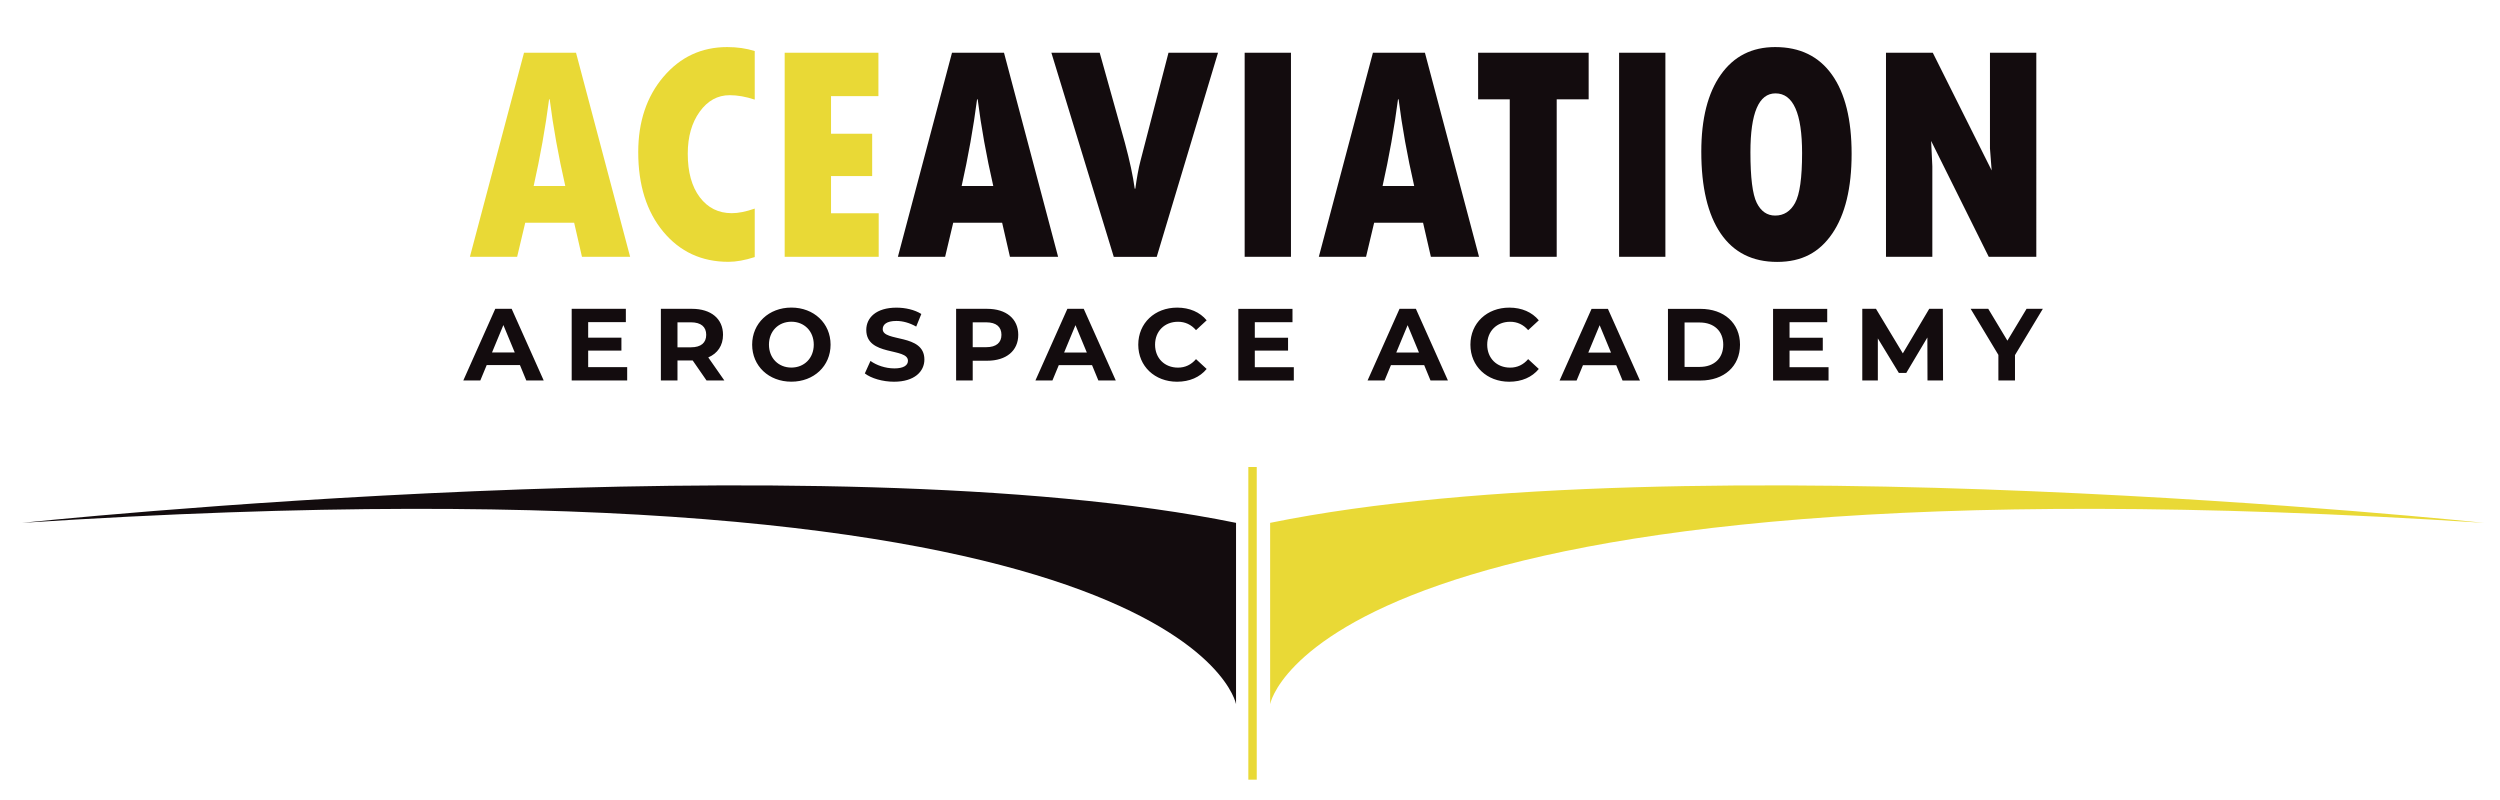
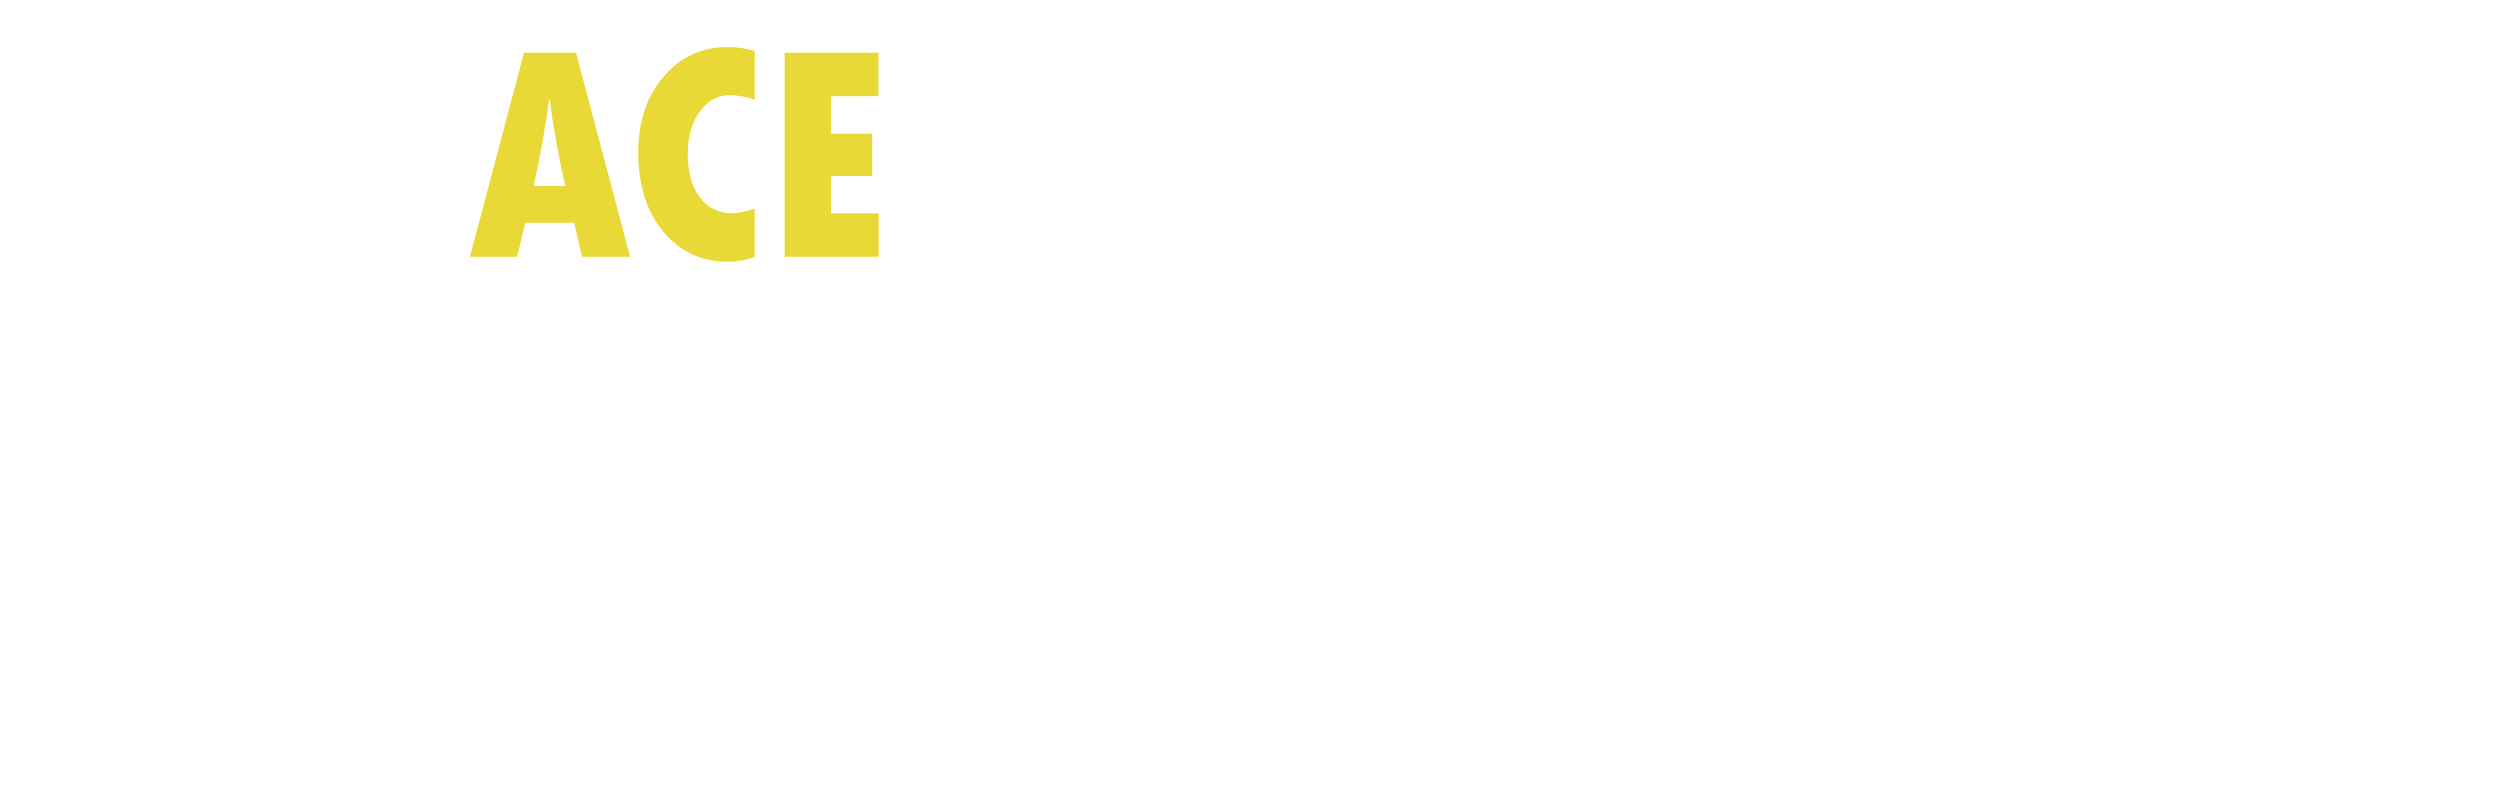
<svg xmlns="http://www.w3.org/2000/svg" id="Layer_1" viewBox="0 0 620.35 198.43">
  <defs>
    <style>.cls-1{fill:#e9d936;}.cls-2{fill:#130c0e;}</style>
  </defs>
-   <path class="cls-1" d="M130.03,13.08l-13.43,50.65h11.72l2.01-8.46h12.14l1.94,8.46h11.95l-13.43-50.65h-12.9Zm2.39,33.08c1.64-7.33,2.92-14.5,3.83-21.51h.15c.86,6.8,2.15,13.97,3.87,21.51h-7.85Zm32.21-27.11c-4.17,4.92-6.26,11.16-6.26,18.72,0,8.14,2.07,14.71,6.2,19.71,4.14,4.99,9.53,7.49,16.18,7.49,1.92,0,4.1-.39,6.53-1.18v-12.03c-2.18,.76-4.07,1.14-5.69,1.14-3.31,0-5.96-1.32-7.95-3.96-1.99-2.64-2.98-6.24-2.98-10.79,0-4.22,.99-7.7,2.96-10.43,1.97-2.73,4.45-4.1,7.44-4.1,1.95,0,4.02,.37,6.22,1.1V12.67c-2.07-.66-4.35-.99-6.83-.99-6.37,0-11.65,2.46-15.82,7.38Zm41.58,33.86v-9.22h10.21v-10.51h-10.21v-9.33h11.76V13.08h-23.26V63.73h23.33v-10.81h-11.84Z" />
-   <path class="cls-1" d="M315.17,129.74v44.98s11.51-63.81,301.24-44.98c0,0-198.74-20.92-301.24,0Zm-5.41,63.72h2.09V115.88h-2.09v77.58Z" />
-   <path class="cls-2" d="M236.53,55.27h12.14l1.94,8.46h11.95l-13.43-50.65h-12.9l-13.43,50.65h11.72l2.01-8.46Zm5.92-30.62h.15c.86,6.8,2.15,13.97,3.87,21.51h-7.85c1.64-7.33,2.92-14.5,3.83-21.51Zm44.58,39.08l15.21-50.65h-12.29l-6.98,26.94c-.46,1.77-.87,4.03-1.25,6.79h-.15c-.43-3.14-1.24-6.92-2.43-11.34l-6.26-22.38h-11.99l15.48,50.65h10.66Zm33.31-50.65h-11.49V63.73h11.49V13.08Zm32.78,42.19l1.94,8.46h11.95l-13.43-50.65h-12.9l-13.43,50.65h11.72l2.01-8.46h12.14Zm-6.22-30.62h.15c.86,6.8,2.15,13.97,3.87,21.51h-7.85c1.64-7.33,2.92-14.5,3.83-21.51Zm47.31-11.57h-27.43v11.57h7.85V63.73h11.65V24.65h7.93V13.08Zm7.55,50.65h11.49V13.08h-11.49V63.73Zm38.73-52.05c-5.77,0-10.26,2.28-13.49,6.85-3.23,4.57-4.84,10.93-4.84,19.1,0,8.85,1.61,15.62,4.82,20.32,3.21,4.69,7.88,7.04,14,7.04s10.48-2.35,13.68-7.04c3.2-4.69,4.8-11.29,4.8-19.79s-1.62-15.04-4.87-19.61c-3.25-4.58-7.95-6.87-14.09-6.87Zm4.95,38.66c-1.15,2.1-2.8,3.15-4.95,3.15-2,0-3.52-1.05-4.57-3.15-1.05-2.1-1.57-6.28-1.57-12.56,0-9.74,2.07-14.61,6.22-14.61,4.4,0,6.6,4.94,6.6,14.83,0,6.12-.58,10.23-1.73,12.33Zm34.05-9.07l-.3-6.3,14.3,28.76h11.8V13.08h-11.5v23.75l.42,5.46-14.61-29.21h-11.61V63.73h11.5v-22.46ZM5.47,129.74c289.74-18.83,301.24,44.98,301.24,44.98v-44.98c-102.51-20.92-301.24,0-301.24,0Zm115.3-39.15h8.25l1.57,3.81h4.32l-7.95-17.78h-4.06l-7.93,17.78h4.22l1.58-3.81Zm4.14-9.93l2.82,6.8h-5.64l2.82-6.8Zm30.72,10.44h-9.68v-4.11h8.25v-3.2h-8.25v-3.86h9.35v-3.3h-13.44v17.78h13.77v-3.3Zm12.48-1.65h3.78l3.43,4.96h4.42l-3.99-5.72c2.31-.99,3.66-2.95,3.66-5.61,0-3.99-2.97-6.45-7.72-6.45h-7.7v17.78h4.12v-4.96Zm0-9.47h3.35c2.51,0,3.78,1.14,3.78,3.1s-1.27,3.1-3.78,3.1h-3.35v-6.2Zm28.26,14.73c5.59,0,9.73-3.88,9.73-9.19s-4.14-9.2-9.73-9.2-9.73,3.91-9.73,9.2,4.12,9.19,9.73,9.19Zm0-14.88c3.17,0,5.56,2.31,5.56,5.69s-2.39,5.69-5.56,5.69-5.56-2.31-5.56-5.69,2.39-5.69,5.56-5.69Zm40.88-3.2v17.78h4.12v-4.9h3.58c4.75,0,7.72-2.47,7.72-6.43s-2.97-6.45-7.72-6.45h-7.7Zm11.25,6.45c0,1.93-1.27,3.07-3.78,3.07h-3.35v-6.17h3.35c2.51,0,3.78,1.14,3.78,3.1Zm-26.63,8.33c-2.13,0-4.37-.76-5.87-1.85l-1.4,3.1c1.57,1.22,4.42,2.06,7.24,2.06,5.08,0,7.54-2.54,7.54-5.51,0-6.53-10.34-4.27-10.34-7.54,0-1.12,.94-2.03,3.38-2.03,1.58,0,3.28,.46,4.93,1.4l1.27-3.13c-1.65-1.04-3.94-1.57-6.17-1.57-5.05,0-7.49,2.51-7.49,5.53,0,6.61,10.34,4.32,10.34,7.65,0,1.09-.99,1.9-3.43,1.9Zm42.99-14.78l-7.93,17.78h4.22l1.58-3.81h8.25l1.57,3.81h4.32l-7.95-17.78h-4.06Zm-.81,10.85l2.82-6.8,2.82,6.8h-5.64Zm28.26-7.64c1.78,0,3.28,.71,4.47,2.08l2.64-2.44c-1.68-2.03-4.24-3.15-7.32-3.15-5.54,0-9.65,3.83-9.65,9.2s4.12,9.19,9.63,9.19c3.1,0,5.66-1.12,7.34-3.17l-2.64-2.44c-1.2,1.4-2.69,2.11-4.47,2.11-3.33,0-5.69-2.34-5.69-5.69s2.36-5.69,5.69-5.69Zm19.06,7.16h8.25v-3.2h-8.25v-3.86h9.35v-3.3h-13.44v17.78h13.77v-3.3h-9.68v-4.11Zm35.91-10.37l-7.93,17.78h4.22l1.58-3.81h8.25l1.57,3.81h4.32l-7.95-17.78h-4.06Zm-.81,10.85l2.82-6.8,2.82,6.8h-5.64Zm28.26-7.64c1.78,0,3.28,.71,4.47,2.08l2.64-2.44c-1.68-2.03-4.24-3.15-7.32-3.15-5.54,0-9.65,3.83-9.65,9.2s4.12,9.19,9.63,9.19c3.1,0,5.66-1.12,7.34-3.17l-2.64-2.44c-1.2,1.4-2.69,2.11-4.47,2.11-3.33,0-5.69-2.34-5.69-5.69s2.36-5.69,5.69-5.69Zm20.2-3.2l-7.93,17.78h4.22l1.58-3.81h8.25l1.57,3.81h4.32l-7.95-17.78h-4.06Zm-.81,10.85l2.82-6.8,2.82,6.8h-5.64Zm27.85-10.85h-8.08v17.78h8.08c5.82,0,9.8-3.51,9.8-8.89s-3.99-8.89-9.8-8.89Zm-.2,14.4h-3.76v-11.02h3.76c3.53,0,5.84,2.11,5.84,5.51s-2.31,5.51-5.84,5.51Zm22.29-4.04h8.25v-3.2h-8.25v-3.86h9.35v-3.3h-13.44v17.78h13.77v-3.3h-9.68v-4.11Zm34.66-10.37l-6.55,11.05-6.66-11.05h-3.4v17.78h3.86v-10.44l5.21,8.56h1.85l5.23-8.79,.03,10.67h3.86l-.05-17.78h-3.38Zm24.15,0l-4.75,7.9-4.75-7.9h-4.37l6.88,11.43v6.35h4.12v-6.3l6.91-11.48h-4.04Z" />
+   <path class="cls-1" d="M130.03,13.08l-13.43,50.65h11.72l2.01-8.46h12.14l1.94,8.46h11.95l-13.43-50.65h-12.9Zm2.39,33.08c1.64-7.33,2.92-14.5,3.83-21.51h.15c.86,6.8,2.15,13.97,3.87,21.51h-7.85Zm32.21-27.11c-4.17,4.92-6.26,11.16-6.26,18.72,0,8.14,2.07,14.71,6.2,19.71,4.14,4.99,9.53,7.49,16.18,7.49,1.92,0,4.1-.39,6.53-1.18v-12.03c-2.18,.76-4.07,1.14-5.69,1.14-3.31,0-5.96-1.32-7.95-3.96-1.99-2.64-2.98-6.24-2.98-10.79,0-4.22,.99-7.7,2.96-10.43,1.97-2.73,4.45-4.1,7.44-4.1,1.95,0,4.02,.37,6.22,1.1V12.67c-2.07-.66-4.35-.99-6.83-.99-6.37,0-11.65,2.46-15.82,7.38Zm41.58,33.86v-9.22h10.21v-10.51h-10.21v-9.33h11.76V13.08h-23.26V63.73h23.33v-10.81h-11.84" />
</svg>